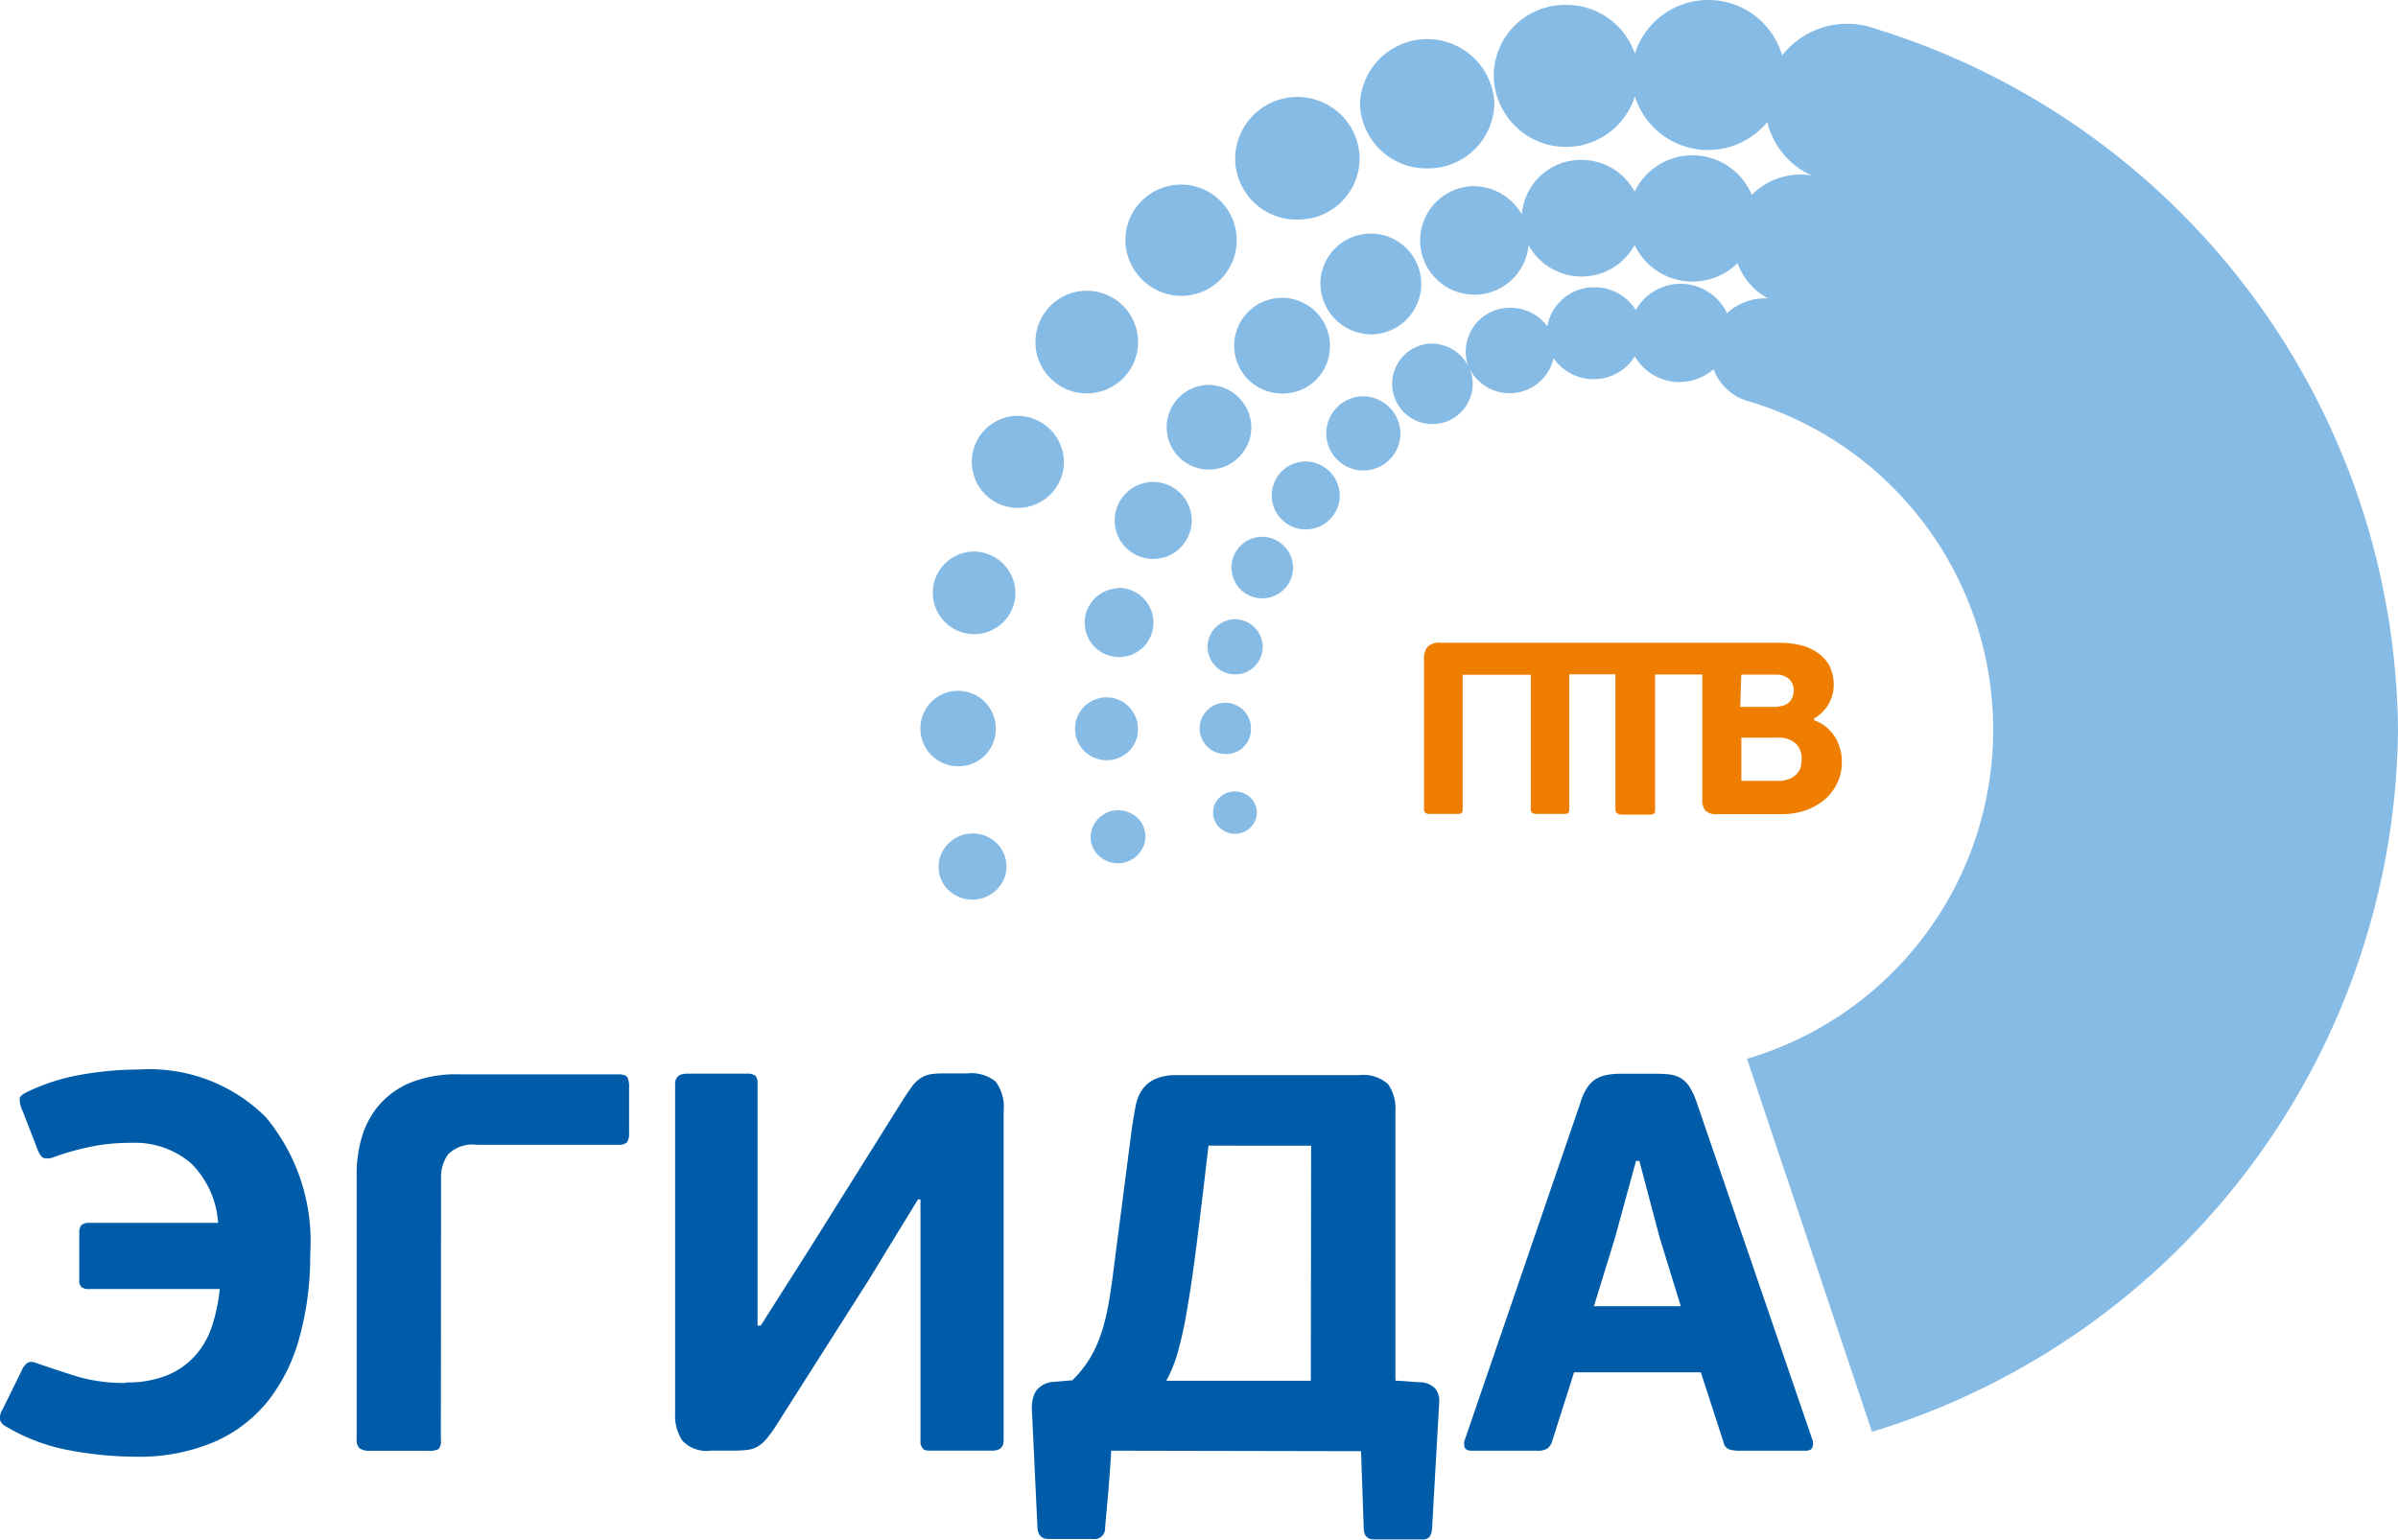
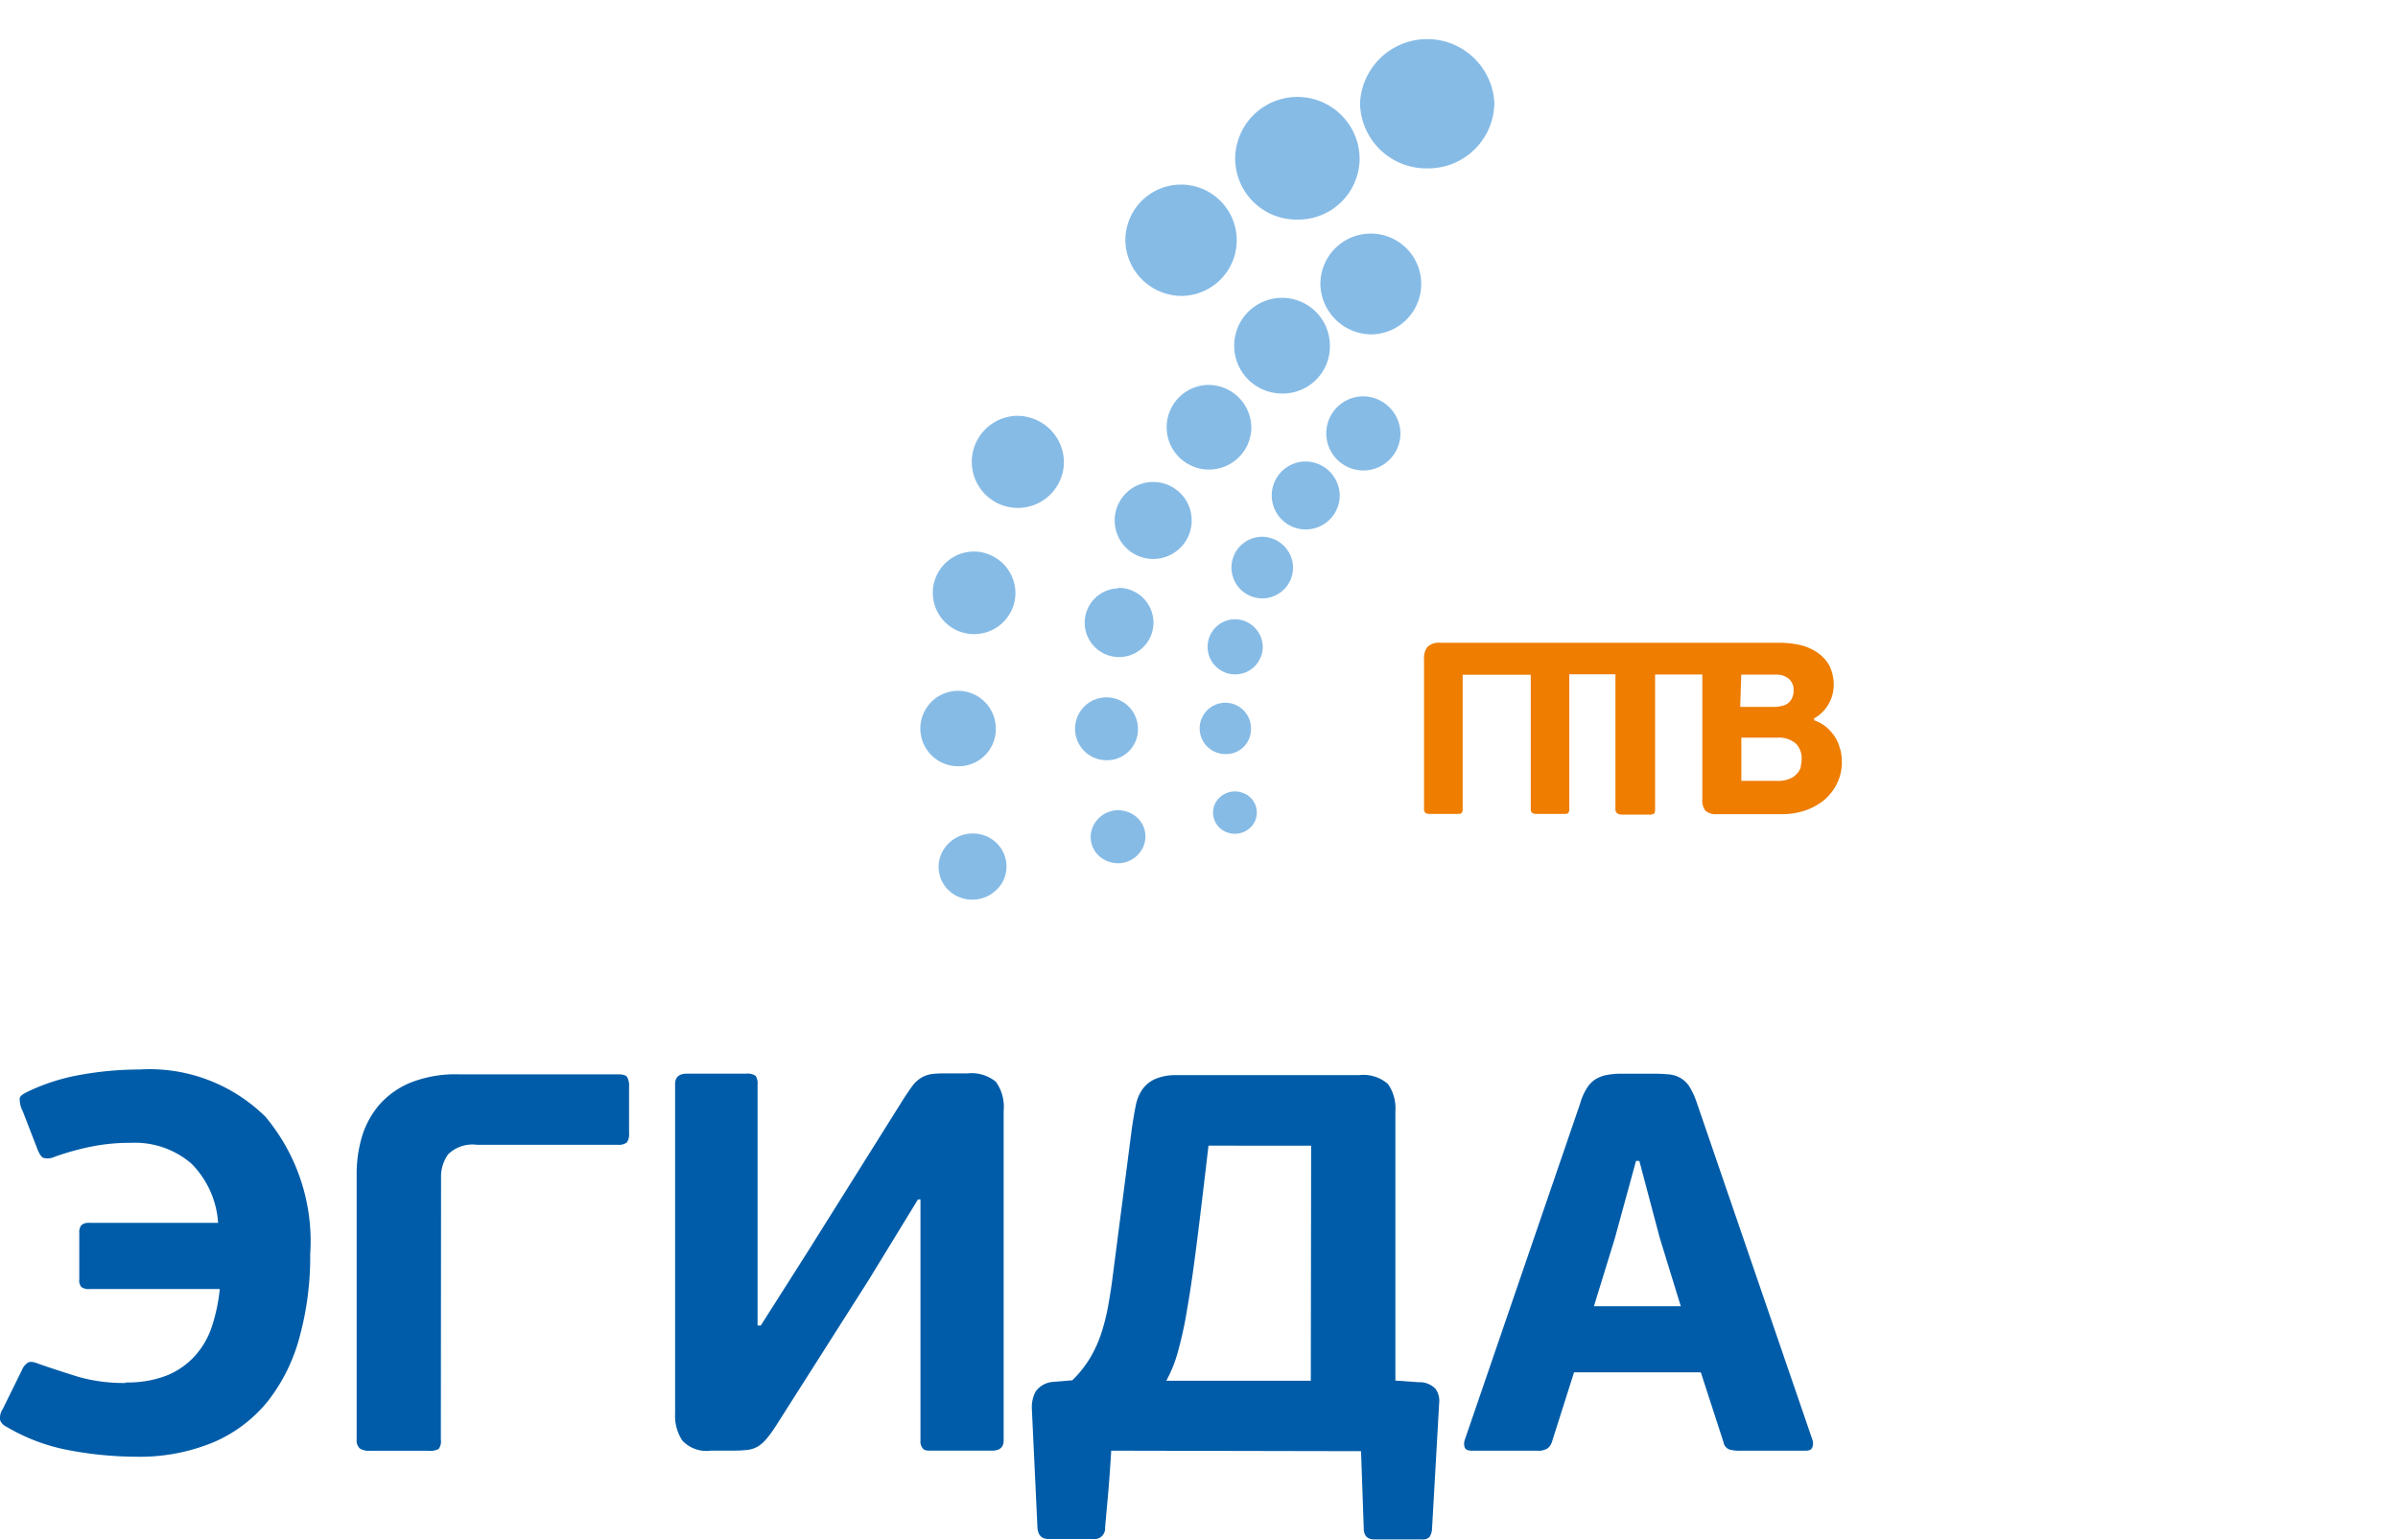
<svg xmlns="http://www.w3.org/2000/svg" viewBox="0 0 101.208 65">
  <defs>
    <style> .cls-1 { fill: #005ca8; } .cls-2 { fill: #86bbe6; } .cls-3 { fill: #ee7d00; } </style>
  </defs>
  <g id="Artboard_1" data-name="Artboard 1" transform="translate(-20 -901)">
    <path id="Path_1" data-name="Path 1" class="cls-1" d="M6.887,98.083A4.554,4.554,0,0,0,8.593,97.8a3.249,3.249,0,0,0,1.18-.8,3.449,3.449,0,0,0,.736-1.235,7.365,7.365,0,0,0,.347-1.625H5.371a.542.542,0,0,1-.352-.081.422.422,0,0,1-.092-.33V91.78a.487.487,0,0,1,.092-.341.482.482,0,0,1,.352-.092h5.415a3.893,3.893,0,0,0-1.132-2.507,3.644,3.644,0,0,0-2.561-.872,8.123,8.123,0,0,0-1.625.152,11.029,11.029,0,0,0-1.587.439.688.688,0,0,1-.471.043c-.092-.043-.173-.173-.255-.384l-.612-1.581a1.083,1.083,0,0,1-.13-.542c0-.092.13-.184.314-.276a8.557,8.557,0,0,1,2.328-.736,13.966,13.966,0,0,1,2.4-.211,6.957,6.957,0,0,1,5.334,2,8.181,8.181,0,0,1,1.884,5.794,12.834,12.834,0,0,1-.449,3.5,7.5,7.5,0,0,1-1.338,2.708,5.956,5.956,0,0,1-2.291,1.733,8.123,8.123,0,0,1-3.282.612,15.425,15.425,0,0,1-2.805-.271A8.069,8.069,0,0,1,1.84,99.946a.487.487,0,0,1-.255-.271A.682.682,0,0,1,1.7,99.2L2.5,97.574a.688.688,0,0,1,.255-.325c.1-.06.249-.038.471.054.514.179,1.083.363,1.657.542a6.953,6.953,0,0,0,2.009.26" transform="translate(18.419 861.281)" />
    <path id="Path_2" data-name="Path 2" class="cls-1" d="M32.93,100.665a.542.542,0,0,1-.092.4.791.791,0,0,1-.444.076H29.919a.688.688,0,0,1-.412-.1.46.46,0,0,1-.13-.374V89.445A5.551,5.551,0,0,1,29.6,87.88a3.736,3.736,0,0,1,.726-1.338,3.547,3.547,0,0,1,1.321-.942,5.171,5.171,0,0,1,2.031-.352h6.731c.2,0,.33.038.384.114a.807.807,0,0,1,.081.433v1.928a.628.628,0,0,1-.092.4.542.542,0,0,1-.374.1H34.452a1.473,1.473,0,0,0-1.213.4,1.625,1.625,0,0,0-.3,1.007Z" transform="translate(5.676 861.108)" />
    <path id="Path_3" data-name="Path 3" class="cls-1" d="M64.448,90.49l-2.079,3.4L58.421,100.1a5.25,5.25,0,0,1-.374.509,1.533,1.533,0,0,1-.352.309,1.083,1.083,0,0,1-.433.146,4.594,4.594,0,0,1-.59.032h-.958a1.4,1.4,0,0,1-1.208-.417,1.9,1.9,0,0,1-.309-1.148V85.616c0-.287.168-.433.493-.433h2.5a.6.6,0,0,1,.406.092.541.541,0,0,1,.081.341v10.2h.135l2.009-3.162,4.04-6.444q.211-.319.374-.542a1.348,1.348,0,0,1,.352-.314,1.2,1.2,0,0,1,.417-.152,4.391,4.391,0,0,1,.585-.032h.953a1.625,1.625,0,0,1,1.191.352,1.814,1.814,0,0,1,.33,1.235V100.67c0,.287-.168.428-.493.428h-2.5c-.217,0-.357,0-.417-.092a.444.444,0,0,1-.1-.336V90.49Z" transform="translate(-5.704 861.146)" />
    <path id="Path_4" data-name="Path 4" class="cls-1" d="M85.35,101.16q-.049.812-.114,1.625l-.146,1.625a.444.444,0,0,1-.509.477h-1.9c-.26,0-.412-.152-.444-.455L82,99.394a1.413,1.413,0,0,1,.162-.736.991.991,0,0,1,.7-.4l.845-.07a4.614,4.614,0,0,0,.769-.975,5.118,5.118,0,0,0,.477-1.083,8.663,8.663,0,0,0,.282-1.164c.07-.4.13-.785.179-1.18l.812-6.276c.054-.336.1-.639.157-.91a1.781,1.781,0,0,1,.282-.693,1.305,1.305,0,0,1,.542-.439,2.166,2.166,0,0,1,.91-.162H95.8a1.576,1.576,0,0,1,1.229.374,1.792,1.792,0,0,1,.314,1.148V98.2l.986.07a.915.915,0,0,1,.709.282.866.866,0,0,1,.152.6l-.3,5.3a.726.726,0,0,1-.1.341.379.379,0,0,1-.319.114H96.451c-.292,0-.444-.157-.444-.477l-.114-3.249Zm8.437-12.877H89.455c-.19,1.625-.352,2.984-.493,4.1s-.276,2.058-.412,2.821a16.18,16.18,0,0,1-.406,1.852,5.633,5.633,0,0,1-.471,1.153h6.1Z" transform="translate(-18.45 861.085)" />
    <path id="Path_5" data-name="Path 5" class="cls-1" d="M125.681,97.806h-5.35l-.915,2.881a.606.606,0,0,1-.2.33.753.753,0,0,1-.449.1h-2.735c-.173,0-.276-.043-.314-.135a.482.482,0,0,1,0-.319l4.874-14.215a2.409,2.409,0,0,1,.271-.623,1.213,1.213,0,0,1,.347-.374,1.381,1.381,0,0,1,.466-.19,3.019,3.019,0,0,1,.617-.06H123.7a6.085,6.085,0,0,1,.677.032,1.164,1.164,0,0,1,.487.173,1.132,1.132,0,0,1,.363.384,3.29,3.29,0,0,1,.292.655l4.874,14.215a.466.466,0,0,1,0,.3c-.032.108-.13.157-.3.157h-2.778a1.457,1.457,0,0,1-.433-.054.4.4,0,0,1-.244-.309Zm-4.511-2.789h3.666l-.888-2.886-.861-3.249h-.141l-.888,3.249Z" transform="translate(-33.898 861.13)" />
-     <path id="Path_6" data-name="Path 6" class="cls-2" d="M130.333,2.655h0a3.487,3.487,0,0,0-3.791,1.175,3.249,3.249,0,0,0-6.217-.07A3.032,3.032,0,0,0,117.439,1.7a3,3,0,0,0-3.07,2.951,3.049,3.049,0,0,0,5.957.91,3.238,3.238,0,0,0,5.588,1.083,3.341,3.341,0,0,0,1.69,2.166c.076.038.157.06.233.092a2.924,2.924,0,0,0-2.578.818,2.708,2.708,0,0,0-4.944-.135,2.529,2.529,0,0,0-2.247-1.343,2.5,2.5,0,0,0-2.513,2.3,2.361,2.361,0,0,0-2.063-1.191,2.291,2.291,0,1,0,2.345,2.486,2.551,2.551,0,0,0,4.478,0,2.708,2.708,0,0,0,4.343.764,2.794,2.794,0,0,0,1.283,1.489,2.372,2.372,0,0,0-1.727.623,2.166,2.166,0,0,0-3.85-.13,2.036,2.036,0,0,0-1.733-.964,2,2,0,0,0-2,1.652,1.912,1.912,0,0,0-1.554-.785,1.857,1.857,0,0,0-1.89,1.83,1.824,1.824,0,0,0,.1.617,1.749,1.749,0,0,0-1.554-.937,1.7,1.7,0,1,0,1.749,1.706,1.624,1.624,0,0,0-.119-.617,1.9,1.9,0,0,0,3.531-.471,2.058,2.058,0,0,0,3.433-.076,2.166,2.166,0,0,0,1.89,1.083,2.215,2.215,0,0,0,1.43-.542,2.242,2.242,0,0,0,1.013,1.17,2.3,2.3,0,0,0,.4.162h0a14.48,14.48,0,0,1,0,27.78l5.274,15.747a31.292,31.292,0,0,0,22.2-29.637,31.282,31.282,0,0,0-22.2-29.642" transform="translate(-31.326 899.509)" />
    <path id="Path_7" data-name="Path 7" class="cls-2" d="M76.879,66.649a1.457,1.457,0,0,0-1.955.541,1.37,1.37,0,0,0,.541,1.9,1.467,1.467,0,0,0,1.955-.541,1.381,1.381,0,0,0-.542-1.9" transform="translate(-15.123 869.717)" />
    <path id="Path_8" data-name="Path 8" class="cls-2" d="M88.3,64.8a1.17,1.17,0,0,0-1.565.444,1.083,1.083,0,0,0,.449,1.516,1.17,1.17,0,0,0,1.565-.444A1.083,1.083,0,0,0,88.3,64.8" transform="translate(-20.554 870.546)" />
    <path id="Path_9" data-name="Path 9" class="cls-2" d="M97.492,63.305a.942.942,0,0,0-1.256.352A.883.883,0,0,0,96.6,64.87a.942.942,0,0,0,1.256-.347.883.883,0,0,0-.357-1.218" transform="translate(-24.927 871.219)" />
    <path id="Path_10" data-name="Path 10" class="cls-2" d="M110.418,9.993a2.794,2.794,0,0,0,2.832-2.751,2.838,2.838,0,0,0-5.67,0,2.8,2.8,0,0,0,2.838,2.751" transform="translate(-30.18 898.116)" />
    <path id="Path_11" data-name="Path 11" class="cls-2" d="M106.656,23.957a2.128,2.128,0,1,0-2.166-2.123,2.166,2.166,0,0,0,2.166,2.123" transform="translate(-28.763 891.16)" />
    <path id="Path_12" data-name="Path 12" class="cls-2" d="M100.476,14.227a2.588,2.588,0,0,0,2.626-2.551,2.626,2.626,0,1,0-5.253,0,2.588,2.588,0,0,0,2.626,2.551" transform="translate(-25.719 896.043)" />
    <path id="Path_13" data-name="Path 13" class="cls-2" d="M101.811,26.8a2.02,2.02,0,1,0-2.02,1.955,1.987,1.987,0,0,0,2.02-1.955" transform="translate(-25.683 888.859)" />
    <path id="Path_14" data-name="Path 14" class="cls-2" d="M91.716,20.581a2.35,2.35,0,1,0-2.426-2.345,2.383,2.383,0,0,0,2.426,2.345" transform="translate(-21.794 892.911)" />
    <path id="Path_15" data-name="Path 15" class="cls-2" d="M106.455,32.39a1.565,1.565,0,1,0,1.625,1.565,1.587,1.587,0,0,0-1.625-1.565" transform="translate(-28.974 885.343)" />
    <path id="Path_16" data-name="Path 16" class="cls-2" d="M94.243,31.5a1.787,1.787,0,1,0,1.841,1.787A1.814,1.814,0,0,0,94.243,31.5" transform="translate(-23.271 885.751)" />
-     <path id="Path_17" data-name="Path 17" class="cls-2" d="M84.489,28.492a2.166,2.166,0,1,0-1.559-.619,2.166,2.166,0,0,0,1.559.619" transform="translate(-18.58 889.115)" />
    <path id="Path_18" data-name="Path 18" class="cls-2" d="M102.081,37.47a1.435,1.435,0,1,0,1.489,1.43,1.451,1.451,0,0,0-1.473-1.43" transform="translate(-27.026 883.013)" />
    <path id="Path_19" data-name="Path 19" class="cls-2" d="M90.041,39.069a1.625,1.625,0,1,0,1.177.46,1.625,1.625,0,0,0-1.177-.46" transform="translate(-21.414 882.28)" />
    <path id="Path_20" data-name="Path 20" class="cls-2" d="M79.214,33.91a1.944,1.944,0,1,0,2,1.944,1.971,1.971,0,0,0-2-1.944" transform="translate(-16.311 884.646)" />
    <path id="Path_21" data-name="Path 21" class="cls-2" d="M98.822,43.34a1.3,1.3,0,1,0,1.338,1.294,1.316,1.316,0,0,0-1.338-1.294" transform="translate(-25.586 880.322)" />
    <path id="Path_22" data-name="Path 22" class="cls-2" d="M87.528,47.342a1.451,1.451,0,1,0,1.495,1.43,1.473,1.473,0,0,0-1.495-1.451" transform="translate(-20.341 878.497)" />
    <path id="Path_23" data-name="Path 23" class="cls-2" d="M96.853,49.77a1.164,1.164,0,1,0,1.175,1.164,1.181,1.181,0,0,0-1.2-1.164" transform="translate(-24.733 877.374)" />
    <path id="Path_24" data-name="Path 24" class="cls-2" d="M75.969,44.49a1.744,1.744,0,1,0,1.8,1.744,1.765,1.765,0,0,0-1.8-1.744" transform="translate(-14.912 879.795)" />
    <path id="Path_25" data-name="Path 25" class="cls-2" d="M88.024,57.225A1.327,1.327,0,1,0,86.7,58.513a1.305,1.305,0,0,0,1.327-1.289" transform="translate(-19.998 874.582)" />
    <path id="Path_26" data-name="Path 26" class="cls-2" d="M76.495,56.991a1.592,1.592,0,1,0-1.587,1.543,1.565,1.565,0,0,0,1.587-1.543" transform="translate(-14.468 874.815)" />
    <path id="Path_27" data-name="Path 27" class="cls-2" d="M97.247,57.417a1.083,1.083,0,1,0-1.083,1.029,1.045,1.045,0,0,0,1.083-1.029" transform="translate(-24.45 874.389)" />
    <path id="Path_28" data-name="Path 28" class="cls-3" d="M130.128,56.11a1.689,1.689,0,0,0-.2-.5,2,2,0,0,0-.357-.422,1.657,1.657,0,0,0-.542-.309V54.8a1.625,1.625,0,0,0,.829-1.392,1.868,1.868,0,0,0-.179-.829,1.624,1.624,0,0,0-.487-.542,2.166,2.166,0,0,0-.731-.33,3.99,3.99,0,0,0-.9-.1h-14.3a.688.688,0,0,0-.542.168.774.774,0,0,0-.152.542v6.319c0,.13.07.195.222.195h1.17c.1,0,.162,0,.195-.043a.2.2,0,0,0,.043-.152v-5.68h2.875v5.68q0,.195.227.195h1.159c.1,0,.162,0,.195-.043a.2.2,0,0,0,.043-.152V52.937h1.949v5.686a.222.222,0,0,0,.06.173.352.352,0,0,0,.217.065h1.137a.319.319,0,0,0,.211-.043c.032,0,.049-.081.049-.173v-5.7h1.993v5.269a.693.693,0,0,0,.13.482.671.671,0,0,0,.509.146h2.708a3,3,0,0,0,1-.157,2.594,2.594,0,0,0,.807-.449A2.165,2.165,0,0,0,130,57.54a2,2,0,0,0,.2-.9,2.215,2.215,0,0,0-.065-.542m-4.18-3.146h1.462a.8.8,0,0,1,.542.173.607.607,0,0,1,.206.482.758.758,0,0,1-.076.357.617.617,0,0,1-.19.217.753.753,0,0,1-.265.1,1.23,1.23,0,0,1-.271.032h-1.451Zm2.523,3.877a.764.764,0,0,1-.168.3.84.84,0,0,1-.319.222,1.256,1.256,0,0,1-.5.087h-1.532V55.612h1.532a1.083,1.083,0,0,1,.78.26.9.9,0,0,1,.233.661,1.082,1.082,0,0,1-.049.309" transform="translate(-32.465 876.53)" />
  </g>
</svg>